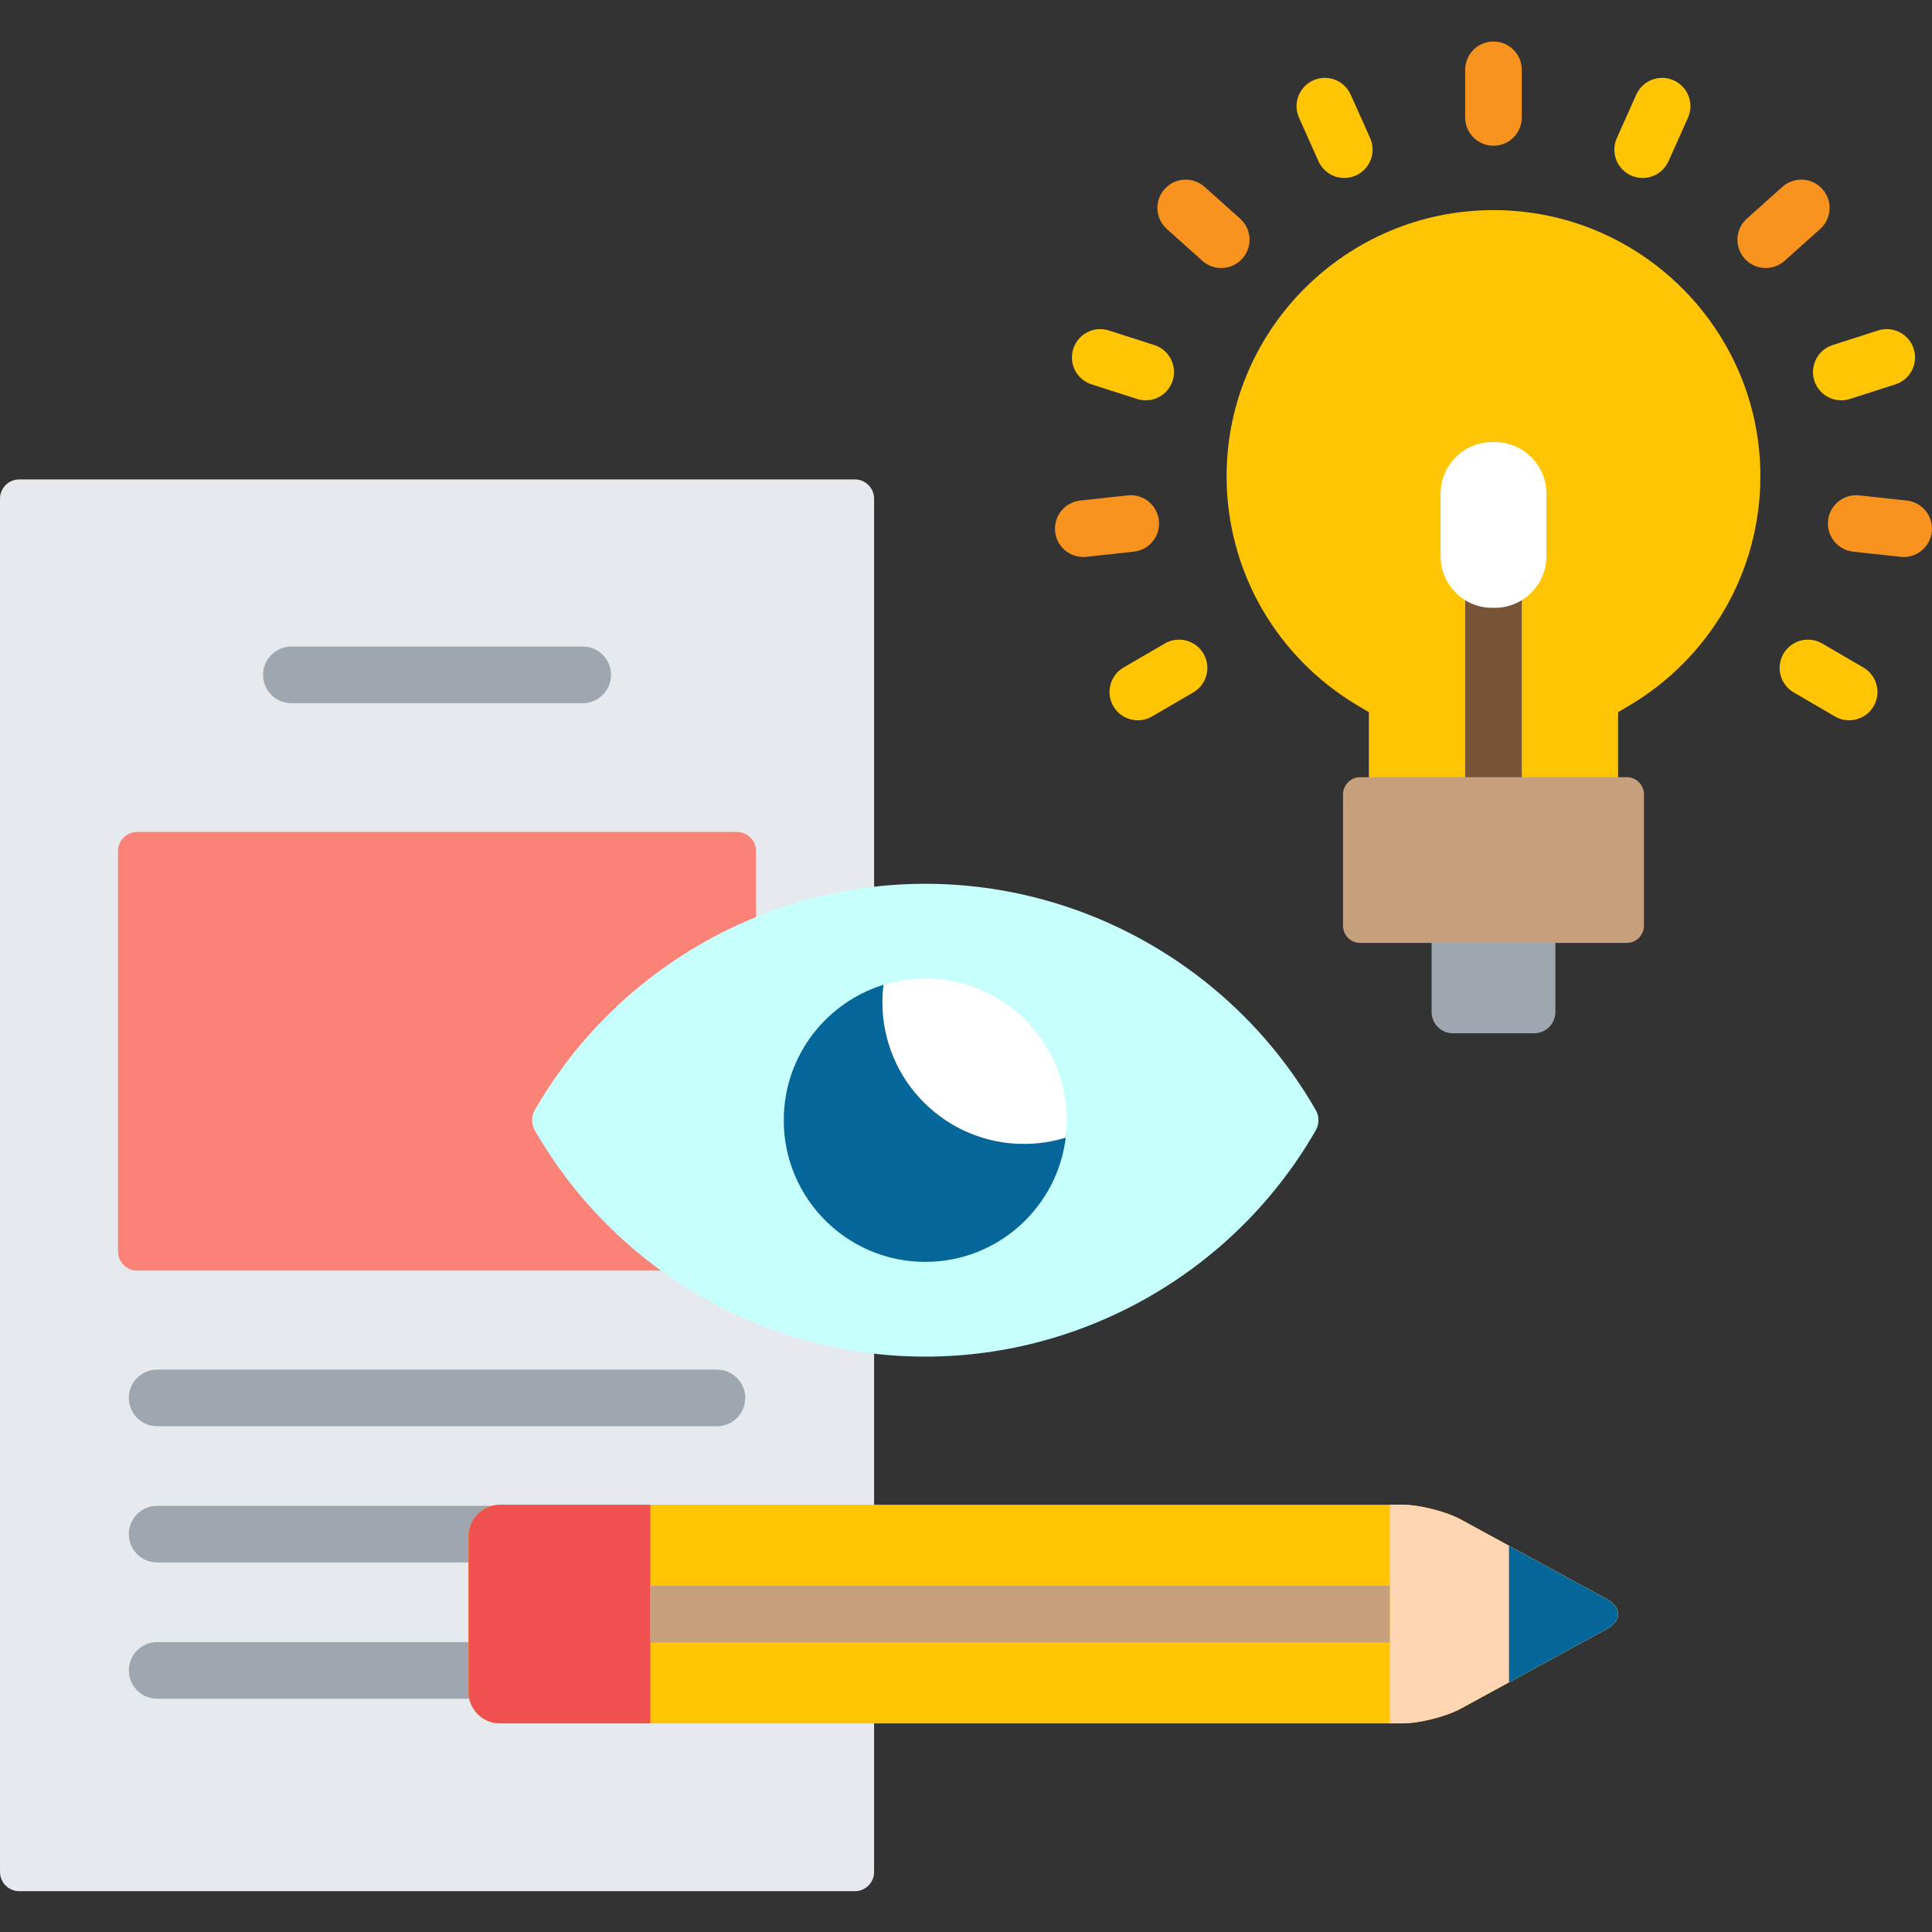
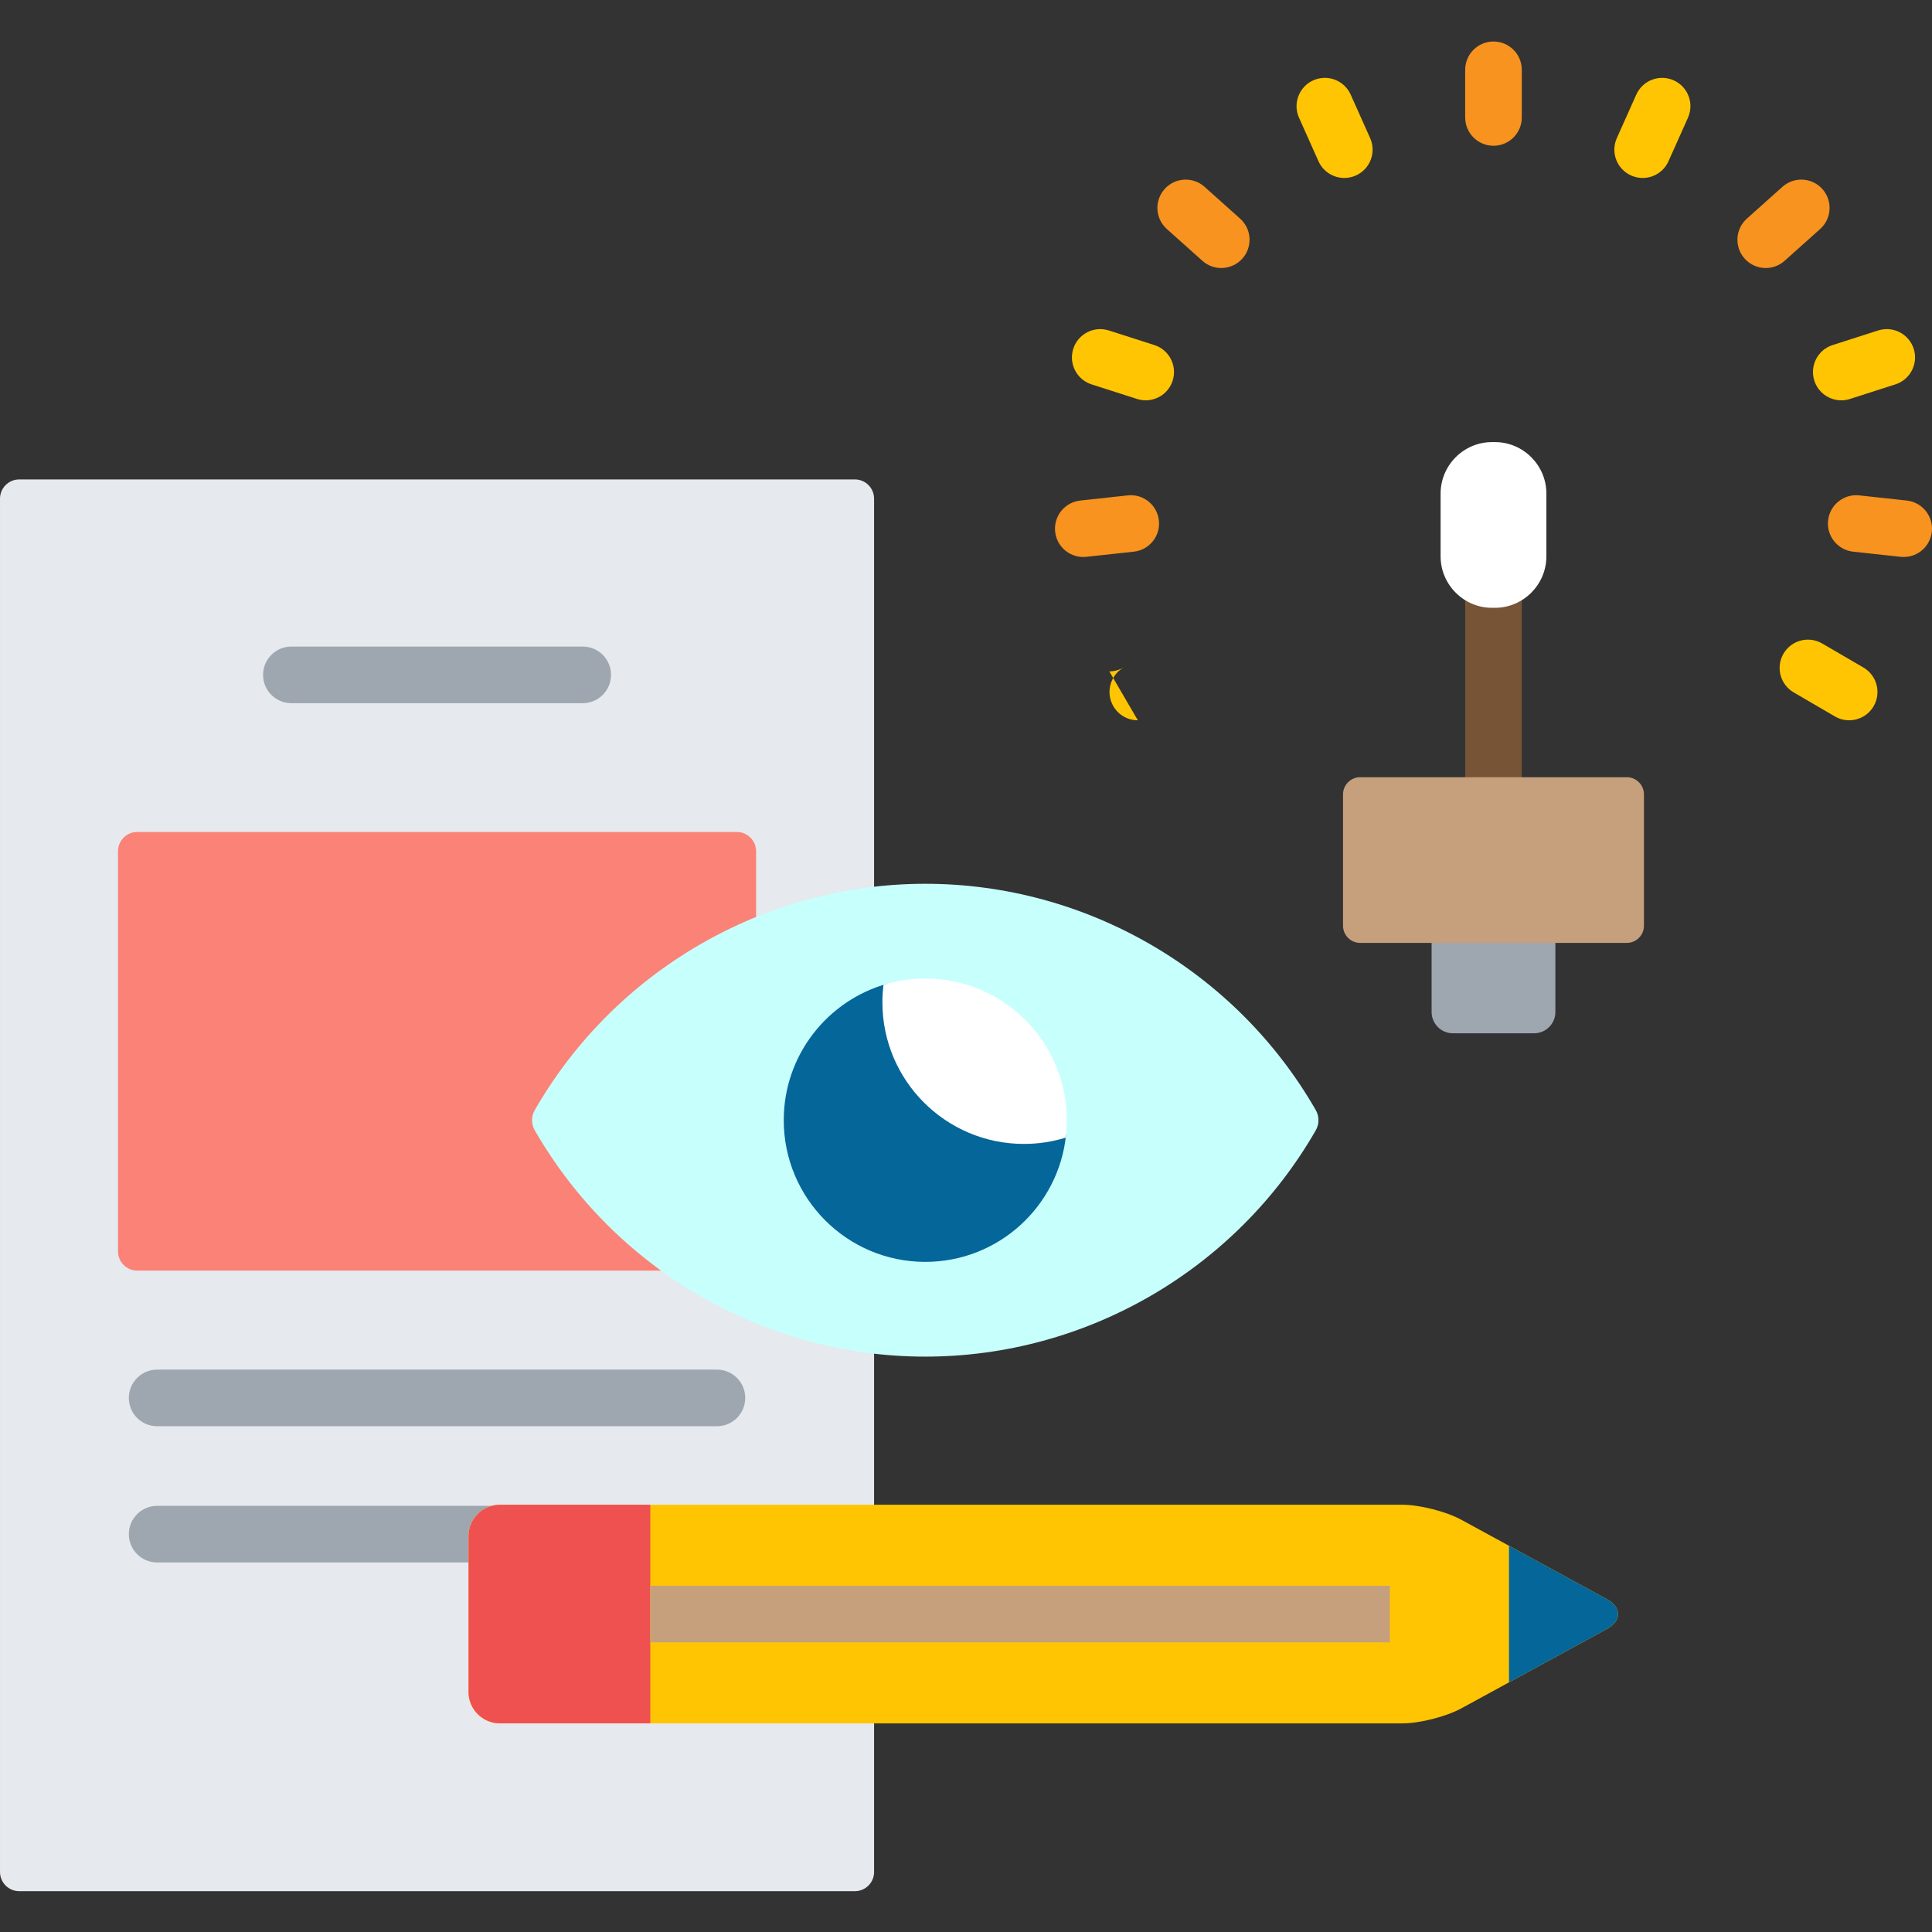
<svg xmlns="http://www.w3.org/2000/svg" height="512px" viewBox="0 -11 512 512" width="512px">
  <rect x="0" y="-11" width="512" height="512" fill="#333333" stroke="none" />
  <g>
    <path d="m132.473 388.777h99.168v-42.062c-36.957-4.301-70.277-25.953-89.062-58.688-.77-1.332-.77-2.992 0-4.328 18.785-32.73 52.105-54.387 89.062-58.688v-103.875c0-2.793-2.281-5.078-5.074-5.078h-221.492c-2.789 0-5.074 2.285-5.074 5.078v363.969c0 2.793 2.285 5.078 5.074 5.078h221.492c2.789 0 5.074-2.285 5.074-5.078v-40.395h-99.168c-4.027 0-7.305-3.27-7.305-7.285v-41.363c0-4.02 3.277-7.285 7.305-7.285zm0 0" fill="#e6e9ed" data-original="#E6E9ED" />
    <path d="m142.578 288.031c-.77-1.336-.77-2.996 0-4.332 13.281-23.141 33.828-40.742 57.785-50.598v-18.535c0-2.793-2.281-5.078-5.074-5.078h-158.938c-2.789 0-5.074 2.285-5.074 5.078v106.078c0 2.793 2.285 5.078 5.074 5.078h140.559c-13.836-9.781-25.641-22.551-34.332-37.691zm0 0" fill="#fb8276" data-original="#FB8276" />
    <path d="m245.207 348.52c-42.602 0-82.258-22.988-103.496-59.992-.945-1.648-.945-3.676 0-5.328 21.238-37.004 60.895-59.988 103.496-59.988 42.598 0 82.254 22.984 103.496 59.988.945 1.652.945 3.68 0 5.328-21.242 37.004-60.898 59.992-103.496 59.992zm0 0" fill="#c7fffd" data-original="#C7FFFD" />
    <path d="m272.504 291.09c-20.715 0-37.504-16.809-37.504-37.547 0-1.309.09-2.598.223-3.871-15.863 4.379-27.52 18.918-27.52 36.191 0 20.738 16.789 37.547 37.504 37.547 19.414 0 35.387-14.77 37.312-33.699-3.191.883-6.543 1.379-10.016 1.379zm0 0" fill="#046699" data-original="#046699" />
    <path d="m245.207 248.316c-3.855 0-7.57.586-11.07 1.664-.184 1.52-.293 3.059-.293 4.625 0 20.738 16.793 37.547 37.504 37.547 3.855 0 7.574-.582 11.07-1.664.188-1.516.297-3.055.297-4.625 0-20.738-16.797-37.547-37.508-37.547zm0 0" fill="#fff" data-original="#FFF" />
-     <path d="m395.789 44.68c-39 0-70.727 31.645-70.727 70.547 0 12.434 3.285 24.652 9.5 35.34 6.035 10.375 14.684 19.113 25.016 25.27l3.188 1.898v18.234h66.051v-18.234l3.191-1.898c10.328-6.156 18.977-14.895 25.012-25.27 6.215-10.688 9.5-22.906 9.5-35.34 0-38.898-31.73-70.547-70.73-70.547zm0 0" fill="#ffc502" data-original="#FFC502" />
    <path d="m396.184 149.07h-.789c-2.633 0-5.078-.812-7.105-2.199v49.098h15v-49.098c-2.023 1.387-4.473 2.199-7.105 2.199zm0 0" fill="#775436" data-original="#775436" />
    <path d="m395.395 106.16c-7.492 0-13.621 6.141-13.621 13.641v16.633c0 7.5 6.129 13.641 13.621 13.641h.789c7.492 0 13.625-6.141 13.625-13.641v-16.633c0-7.5-6.133-13.641-13.625-13.641zm0 0" fill="#fff" data-original="#FFF" />
    <path d="m379.391 237.879v19.32c0 3.098 2.535 5.633 5.629 5.633h21.543c3.098 0 5.629-2.535 5.629-5.633v-19.32zm0 0" fill="#9ea7af" data-original="#9EA7AF" />
    <path d="m435.664 234.332c0 2.504-2.043 4.547-4.539 4.547h-70.668c-2.496 0-4.539-2.043-4.539-4.547v-34.816c0-2.5 2.043-4.547 4.539-4.547h70.668c2.496 0 4.539 2.047 4.539 4.547zm0 0" fill="#c6a07d" data-original="#C6A07D" />
    <path d="m395.789 27.629c-4.141 0-7.5-3.359-7.5-7.5v-12.629c0-4.145 3.359-7.5 7.5-7.5 4.145 0 7.5 3.355 7.5 7.5v12.629c0 4.141-3.355 7.5-7.5 7.5zm0 0" fill="#f7931e" data-original="#F7931E" />
    <path d="m356.262 36.164c-2.867 0-5.602-1.652-6.852-4.438l-5.156-11.527c-1.695-3.781 0-8.219 3.781-9.91 3.777-1.691 8.219 0 9.906 3.781l5.16 11.531c1.691 3.781 0 8.215-3.781 9.906-.996.449-2.035.656-3.059.656zm0 0" fill="#ffc502" data-original="#FFC502" />
    <path d="m323.645 60.031c-1.777 0-3.566-.629-4.996-1.91l-9.426-8.43c-3.09-2.758-3.352-7.5-.594-10.59 2.762-3.086 7.504-3.352 10.59-.59l9.426 8.43c3.09 2.758 3.355 7.5.594 10.59-1.48 1.656-3.535 2.5-5.594 2.5zm0 0" fill="#f7931e" data-original="#F7931E" />
    <path d="m303.625 95.09c-.758 0-1.531-.117-2.293-.359l-12.051-3.867c-3.945-1.266-6.113-5.488-4.852-9.434 1.266-3.945 5.492-6.113 9.434-4.852l12.051 3.867c3.945 1.266 6.117 5.488 4.852 9.434-1.02 3.184-3.969 5.211-7.141 5.211zm0 0" fill="#ffc502" data-original="#FFC502" />
    <path d="m287.074 136.609c-3.781 0-7.031-2.848-7.449-6.688-.445-4.117 2.527-7.82 6.645-8.27l12.586-1.367c4.121-.457 7.816 2.527 8.266 6.648.449 4.117-2.527 7.816-6.645 8.266l-12.586 1.367c-.273.031-.547.043-.816.043zm0 0" fill="#f7931e" data-original="#F7931E" />
-     <path d="m301.535 179.883c-2.578 0-5.094-1.332-6.484-3.727-2.086-3.578-.875-8.168 2.703-10.254l10.934-6.371c3.578-2.082 8.168-.875 10.254 2.707 2.086 3.578.875 8.172-2.703 10.254l-10.934 6.371c-1.188.691-2.484 1.02-3.77 1.02zm0 0" fill="#ffc502" data-original="#FFC502" />
+     <path d="m301.535 179.883c-2.578 0-5.094-1.332-6.484-3.727-2.086-3.578-.875-8.168 2.703-10.254l10.934-6.371l-10.934 6.371c-1.188.691-2.484 1.02-3.77 1.02zm0 0" fill="#ffc502" data-original="#FFC502" />
    <path d="m435.316 36.164c-1.023 0-2.062-.211-3.059-.656-3.781-1.691-5.477-6.129-3.781-9.91l5.16-11.527c1.691-3.781 6.133-5.473 9.91-3.781 3.781 1.691 5.473 6.129 3.781 9.91l-5.16 11.527c-1.246 2.785-3.984 4.438-6.852 4.438zm0 0" fill="#ffc502" data-original="#FFC502" />
    <path d="m467.938 60.031c-2.059 0-4.113-.844-5.594-2.5-2.762-3.09-2.496-7.828.59-10.59l9.426-8.43c3.09-2.762 7.828-2.496 10.59.59 2.762 3.09 2.496 7.828-.59 10.59l-9.426 8.43c-1.43 1.281-3.219 1.91-4.996 1.91zm0 0" fill="#f7931e" data-original="#F7931E" />
    <path d="m487.957 95.09c-3.172 0-6.121-2.027-7.141-5.211-1.266-3.945.906-8.168 4.852-9.434l12.051-3.867c3.945-1.262 8.168.91 9.434 4.852 1.262 3.945-.906 8.168-4.852 9.434l-12.051 3.867c-.762.242-1.535.359-2.293.359zm0 0" fill="#ffc502" data-original="#FFC502" />
    <path d="m504.508 136.609c-.27 0-.543-.012-.82-.043l-12.582-1.367c-4.117-.449-7.094-4.148-6.645-8.27.445-4.117 4.137-7.094 8.266-6.645l12.582 1.367c4.121.449 7.094 4.148 6.648 8.27-.422 3.84-3.672 6.688-7.449 6.688zm0 0" fill="#f7931e" data-original="#F7931E" />
    <path d="m490.043 179.883c-1.281 0-2.582-.328-3.77-1.02l-10.93-6.371c-3.578-2.086-4.789-6.676-2.703-10.254 2.082-3.582 6.676-4.789 10.254-2.707l10.93 6.371c3.578 2.086 4.789 6.676 2.707 10.258-1.395 2.391-3.906 3.723-6.488 3.723zm0 0" fill="#ffc502" data-original="#FFC502" />
    <g fill="#9ea7af">
      <path d="m154.43 175.348h-77.215c-4.141 0-7.5-3.359-7.5-7.5 0-4.145 3.359-7.5 7.5-7.5h77.215c4.141 0 7.5 3.355 7.5 7.5 0 4.141-3.359 7.5-7.5 7.5zm0 0" data-original="#9EA7AF" />
      <path d="m189.996 366.965h-148.352c-4.145 0-7.5-3.355-7.5-7.5 0-4.141 3.355-7.5 7.5-7.5h148.352c4.145 0 7.5 3.359 7.5 7.5 0 4.145-3.355 7.5-7.5 7.5zm0 0" data-original="#9EA7AF" />
      <path d="m124.168 396.062c0-3.816 2.629-7.047 6.164-7.996h-88.688c-4.145 0-7.5 3.359-7.5 7.5 0 4.145 3.355 7.5 7.5 7.5h82.523zm0 0" data-original="#9EA7AF" />
-       <path d="m124.168 437.422v-13.25h-82.523c-4.145 0-7.5 3.355-7.5 7.5 0 4.141 3.355 7.5 7.5 7.5h82.715c-.125-.566-.191-1.148-.191-1.75zm0 0" data-original="#9EA7AF" />
    </g>
    <path d="m132.473 445.707c-4.566 0-8.305-3.727-8.305-8.285v-41.359c0-4.559 3.738-8.285 8.305-8.285h239.195c4.566 0 11.586 1.789 15.594 3.973l38.547 21.02c4.008 2.188 4.008 5.762 0 7.949l-38.547 21.016c-4.008 2.188-11.027 3.977-15.594 3.977h-239.195zm0 0" fill="#ffc502" data-original="#FFC502" />
    <path d="m124.168 396.062v41.359c0 4.559 3.738 8.285 8.305 8.285h39.863v-57.93h-39.863c-4.566 0-8.305 3.727-8.305 8.285zm0 0" fill="#ef5050" data-original="#EF5050" />
-     <path d="m368.32 445.707h3.348c4.566 0 11.586-1.789 15.594-3.977l38.547-21.016c4.008-2.188 4.008-5.762 0-7.949l-38.547-21.016c-4.008-2.188-11.027-3.977-15.594-3.977h-3.348zm0 0" fill="#ffd5b3" data-original="#FFD5B3" class="active-path" style="fill:#FFD5B3" />
    <path d="m399.898 434.844 25.91-14.129c4.004-2.184 4.004-5.762 0-7.945l-25.91-14.129zm0 0" fill="#046699" data-original="#046699" />
    <path d="m172.336 409.242h195.984v15h-195.984zm0 0" fill="#c6a07d" data-original="#C6A07D" />
  </g>
</svg>